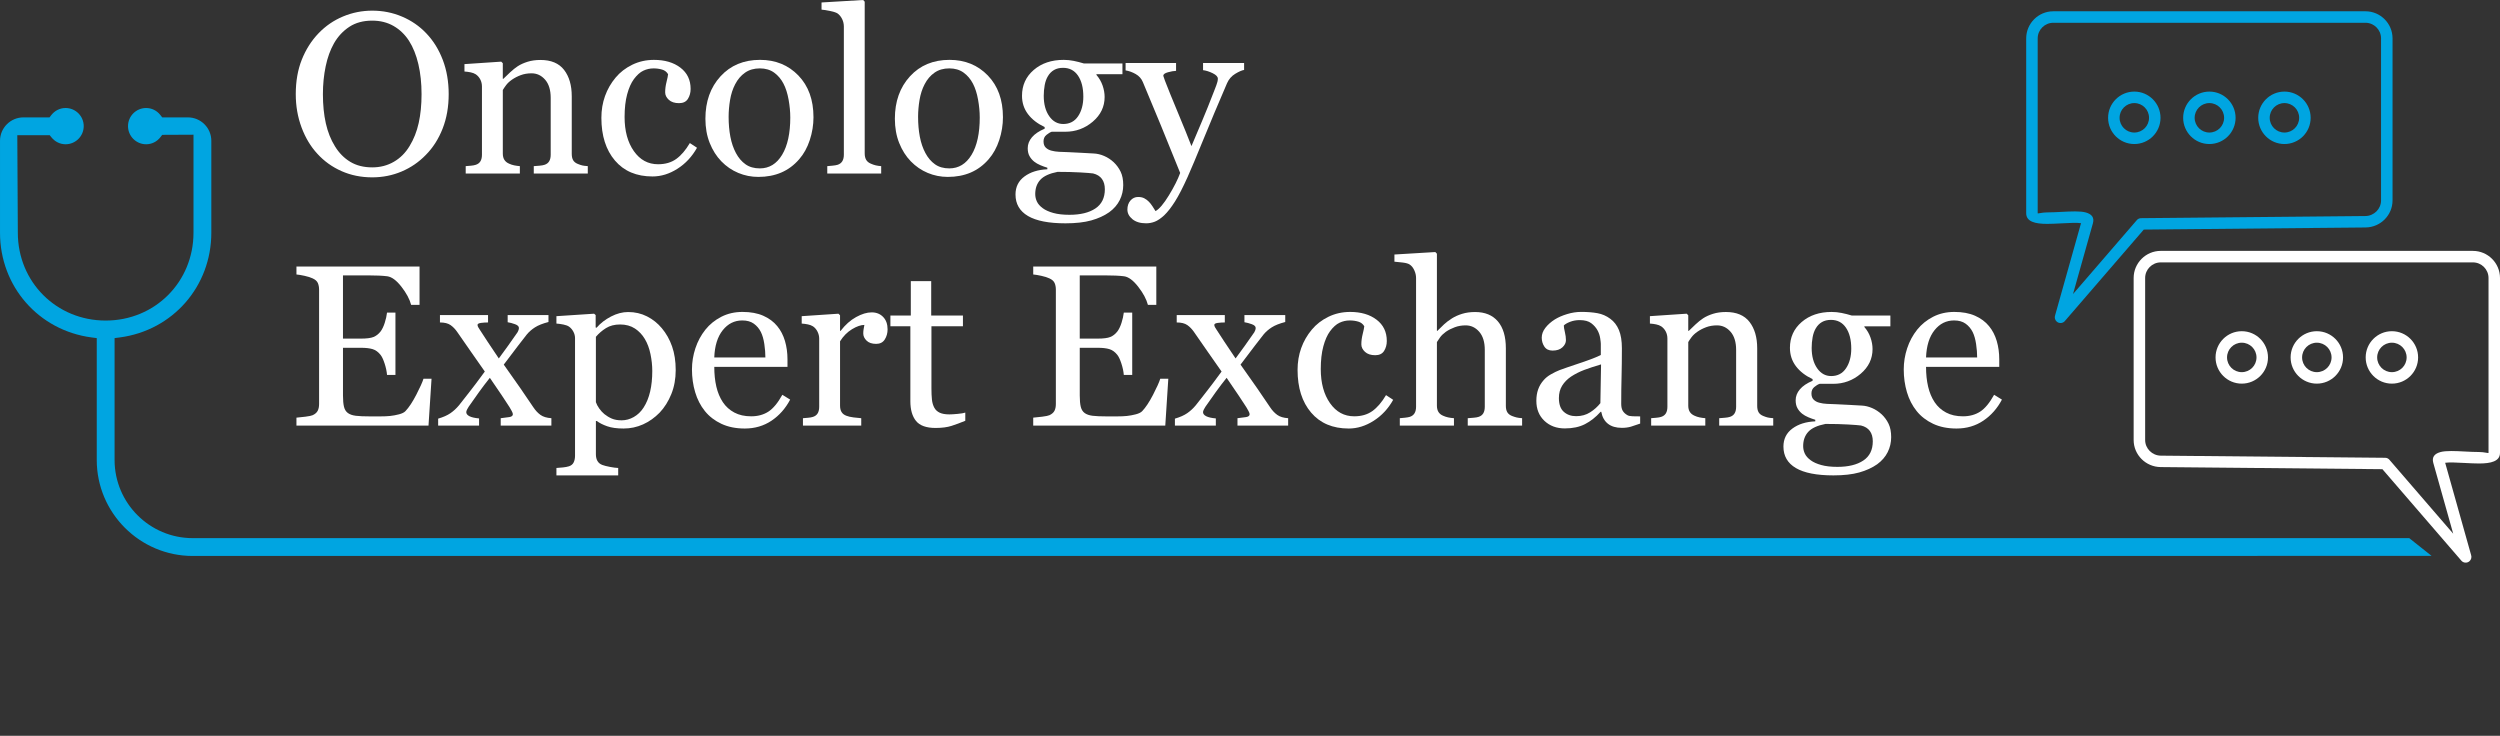
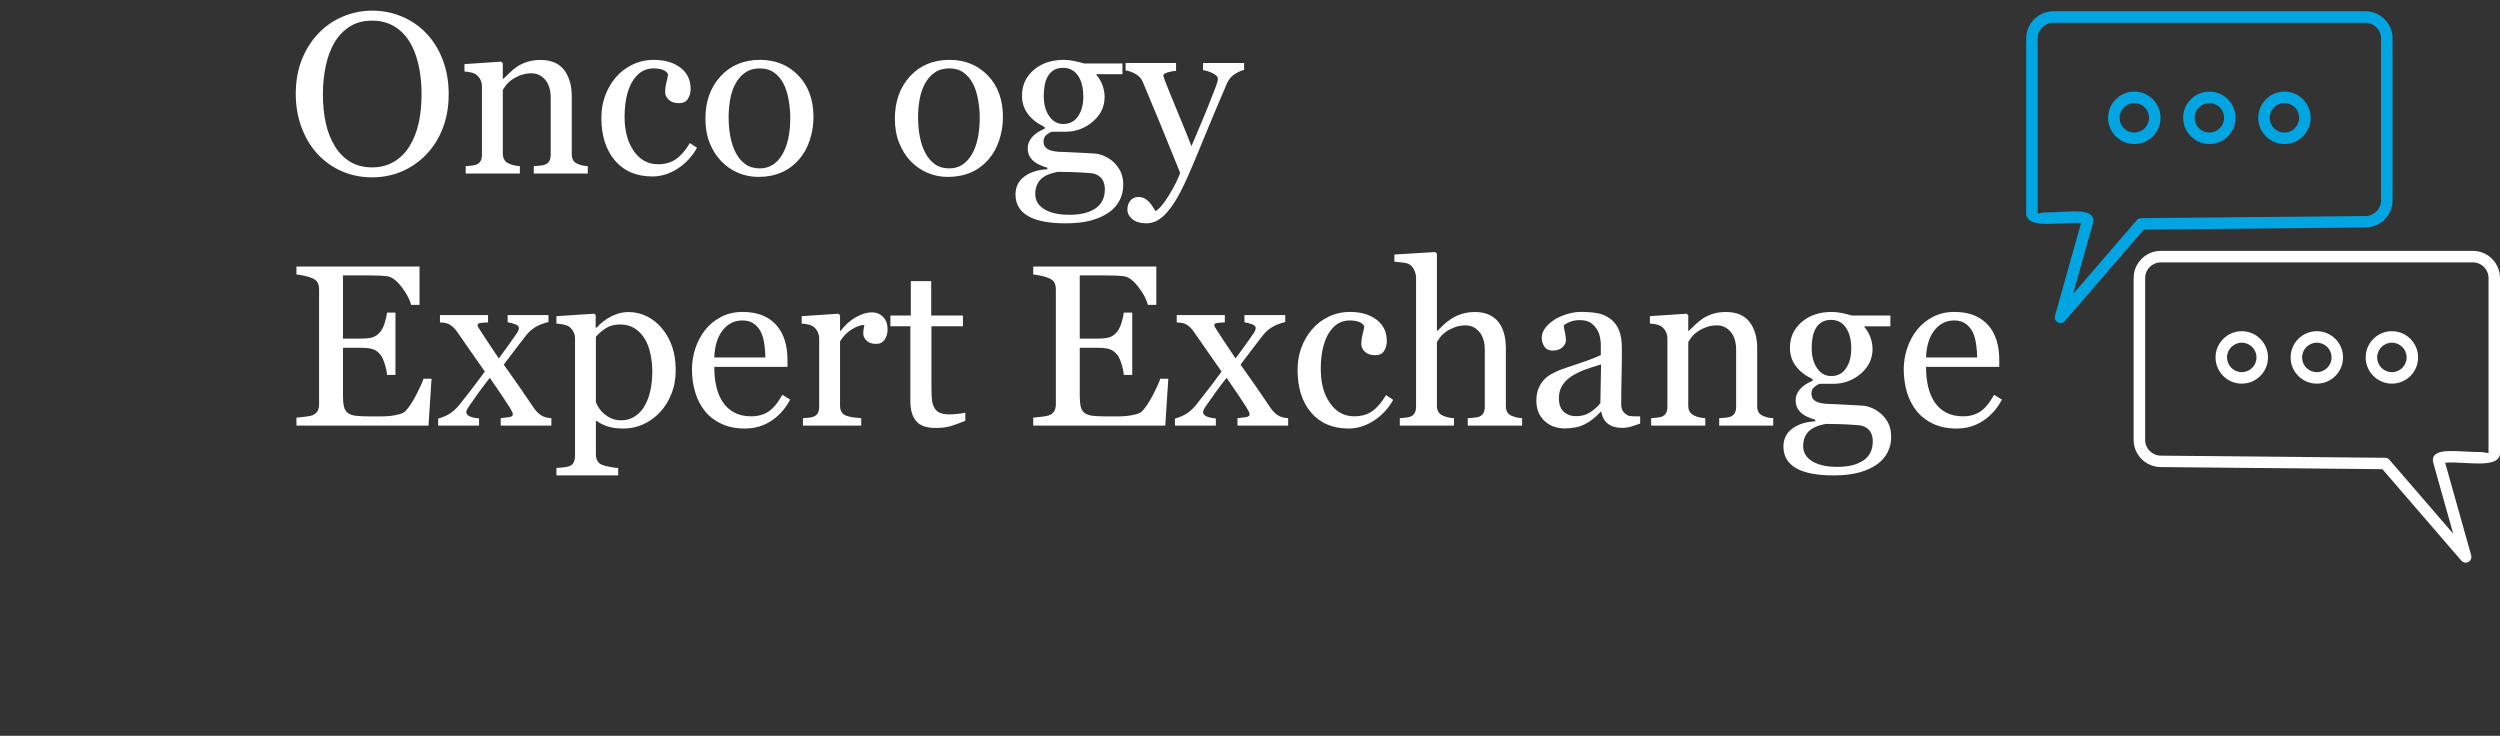
<svg xmlns="http://www.w3.org/2000/svg" id="Layer_1" viewBox="0 0 350.152 103.061">
  <rect x="0" y="0" width="350.152" height="103.061" fill="#333333" stroke="none" />
  <defs>
    <style>.cls-1{fill:#00a5e1;}.cls-2{fill:#fff;}</style>
  </defs>
  <path class="cls-2" d="m346.361,36.75h-43.727c-.599,0-1.145.246-1.541.642-.396.396-.642.941-.642,1.541v22.7c0,.595.245,1.136.639,1.53.4.4.949.65,1.55.656l31.422.299-.006.801.008-.804c.263.003.495.131.64.328l8.893,10.304-2.787-9.91c-.231-.821.171-1.287.996-1.519.775-.218,2.096-.149,3.454-.078.655.034,1.32.069,1.959.069.752,0,1.325.208,1.325.116v-24.492c0-.599-.246-1.145-.641-1.541-.396-.396-.941-.642-1.541-.642h0Zm-43.727-1.609h43.727c1.044,0,1.992.426,2.678,1.113.687.687,1.113,1.635,1.113,2.678v24.492c0,1.193-1.269,1.493-2.934,1.493-.6,0-1.325-.038-2.04-.075-1.067-.056-2.109-.11-2.706-.026l3.632,12.915c.107.304.026.655-.233.878-.336.29-.844.253-1.135-.084l.002-.002-11.054-12.808-31.057-.296c-1.043-.01-1.991-.437-2.675-1.121-.685-.685-1.111-1.627-1.111-2.667v-22.7c0-1.043.426-1.991,1.113-2.678.687-.687,1.635-1.113,2.678-1.113Z" />
  <path class="cls-2" d="m313.984,46.389c1.014,0,1.932.411,2.596,1.075.664.664,1.076,1.582,1.076,2.596s-.411,1.932-1.076,2.596c-.664.664-1.583,1.076-2.596,1.076s-1.932-.411-2.596-1.076c-.664-.664-1.076-1.582-1.076-2.596s.411-1.932,1.076-2.596c.664-.664,1.583-1.075,2.596-1.075h0Zm1.459,2.213c-.373-.373-.889-.604-1.459-.604s-1.086.231-1.459.604c-.373.373-.604.889-.604,1.459s.231,1.086.604,1.459c.373.373.889.604,1.459.604s1.085-.231,1.459-.604c.373-.373.604-.889.604-1.459s-.231-1.085-.604-1.459Z" />
  <path class="cls-2" d="m324.497,46.389c1.014,0,1.932.411,2.596,1.075.664.664,1.076,1.582,1.076,2.596s-.411,1.932-1.076,2.596c-.664.664-1.582,1.076-2.596,1.076s-1.932-.411-2.596-1.076c-.664-.664-1.075-1.582-1.075-2.596s.411-1.932,1.075-2.596c.664-.664,1.582-1.075,2.596-1.075h0Zm1.459,2.213c-.373-.373-.889-.604-1.459-.604s-1.085.231-1.459.604c-.373.373-.604.889-.604,1.459s.231,1.086.604,1.459c.373.373.889.604,1.459.604s1.085-.231,1.459-.604c.373-.373.604-.889.604-1.459s-.231-1.085-.604-1.459Z" />
  <path class="cls-2" d="m335.011,46.389c1.014,0,1.932.411,2.596,1.075.664.664,1.075,1.582,1.075,2.596s-.411,1.932-1.075,2.596c-.664.664-1.582,1.076-2.596,1.076s-1.932-.411-2.596-1.076c-.664-.664-1.076-1.582-1.076-2.596s.411-1.932,1.076-2.596c.664-.664,1.582-1.075,2.596-1.075h0Zm1.459,2.213c-.373-.373-.889-.604-1.459-.604s-1.086.231-1.459.604c-.373.373-.604.889-.604,1.459s.231,1.085.604,1.459c.373.373.889.604,1.459.604s1.085-.231,1.459-.604c.373-.373.604-.889.604-1.459s-.231-1.085-.604-1.459Z" />
  <path class="cls-1" d="m287.583,1.58h43.727c1.043,0,1.991.426,2.678,1.113.687.687,1.113,1.635,1.113,2.678v22.7c0,1.04-.426,1.982-1.11,2.667-.684.684-1.631,1.111-2.675,1.121l-31.057.296-11.054,12.808.002.002c-.29.336-.798.374-1.135.084-.258-.223-.34-.574-.233-.878l3.632-12.915c-.597-.085-1.639-.03-2.706.025-.715.037-1.44.075-2.04.075-1.665,0-2.934-.3-2.934-1.493V5.372c0-1.043.426-1.991,1.113-2.678.687-.687,1.635-1.113,2.678-1.113h0Zm43.727,1.609h-43.727c-.599,0-1.145.246-1.541.642-.396.396-.642.941-.642,1.541v24.492c0,.093.573-.116,1.325-.116.639,0,1.304-.035,1.959-.069,1.358-.071,2.679-.14,3.454.078.825.232,1.227.698.996,1.519l-2.787,9.91,8.893-10.304c.145-.197.377-.325.64-.328l.008.804-.006-.801,31.422-.299c.6-.006,1.149-.256,1.549-.656.394-.394.639-.934.639-1.53V5.372c0-.599-.246-1.145-.641-1.541-.396-.396-.941-.642-1.541-.642Z" />
  <path class="cls-1" d="m319.96,14.437c-.57,0-1.085.231-1.459.604-.373.373-.604.889-.604,1.459s.231,1.085.604,1.459c.373.373.889.604,1.459.604s1.086-.231,1.459-.604c.373-.373.604-.889.604-1.459s-.231-1.086-.604-1.459c-.373-.373-.889-.604-1.459-.604h0Zm-2.596-.533c.664-.664,1.583-1.076,2.596-1.076s1.932.411,2.596,1.076c.664.664,1.075,1.583,1.075,2.596s-.411,1.932-1.075,2.596c-.665.664-1.583,1.076-2.596,1.076s-1.932-.411-2.596-1.076c-.664-.664-1.075-1.583-1.075-2.596s.411-1.932,1.075-2.596Z" />
  <path class="cls-1" d="m309.447,14.437c-.57,0-1.086.231-1.459.604-.373.373-.604.889-.604,1.459s.231,1.085.604,1.459c.373.373.889.604,1.459.604s1.086-.231,1.459-.604c.373-.373.604-.889.604-1.459s-.231-1.086-.604-1.459c-.373-.373-.889-.604-1.459-.604h0Zm-2.596-.533c.664-.664,1.583-1.076,2.596-1.076s1.932.411,2.596,1.076c.664.664,1.075,1.583,1.075,2.596s-.411,1.932-1.075,2.596c-.664.664-1.582,1.076-2.596,1.076s-1.932-.411-2.596-1.076c-.664-.664-1.075-1.583-1.075-2.596s.411-1.932,1.075-2.596Z" />
  <path class="cls-1" d="m298.933,14.437c-.57,0-1.086.231-1.459.604-.373.373-.604.889-.604,1.459s.231,1.085.604,1.459c.373.373.889.604,1.459.604s1.085-.231,1.459-.604c.373-.373.604-.889.604-1.459s-.231-1.086-.604-1.459c-.373-.373-.889-.604-1.459-.604h0Zm-2.596-.533c.664-.664,1.583-1.076,2.596-1.076s1.932.411,2.596,1.076c.664.665,1.075,1.583,1.075,2.596s-.411,1.932-1.075,2.596c-.664.664-1.583,1.076-2.596,1.076s-1.932-.411-2.596-1.076c-.664-.664-1.075-1.583-1.075-2.596s.411-1.932,1.075-2.596Z" />
  <path class="cls-1" d="m10.388,103.057c-1.024.002.141.004.077.004-.026,0-.051-.004-.077-.004Z" />
-   <path class="cls-1" d="m337.438,75.371c-12.098 0-310.307.001-310.445.001-6.036,0-10.945-4.909-10.945-10.947v-17.07l.74-.095c7.423-.989,12.81-7.155,12.81-14.665v-12.872c0-1.81-1.473-3.281-3.281-3.281h-3.596l-.258-.33c-.49-.626-1.218-.985-1.995-.985-1.399,0-2.539,1.138-2.539,2.539s1.14,2.539,2.539,2.539c.781,0,1.509-.358,1.997-.989l.256-.33,4.379-.021v13.729c0,6.9-5.402,12.303-12.301,12.303s-12.303-5.404-12.303-12.303l-.074-13.655h4.542l.254.313c.493.606,1.206.952,1.964.952,1.401,0,2.543-1.138,2.543-2.539s-1.142-2.539-2.543-2.539c-.775,0-1.504.359-1.991.985l-.258.33h-3.65c-1.809,0-3.283,1.471-3.283,3.281v12.872c0,7.51,5.387,13.675,12.808,14.665l.742.095v17.07c0,7.411,6.032,13.445,13.443,13.445.105,0,301.644-.004,313.579-.01" />
  <path class="cls-2" d="m59.703,4.664c.984,1.026,1.753,2.264,2.308,3.713.555,1.45.832,3.054.832,4.813,0,1.769-.282,3.376-.848,4.82-.565,1.444-1.351,2.675-2.356,3.69-.973,1.005-2.104,1.78-3.392,2.324-1.288.544-2.659.816-4.114.816-1.549,0-2.981-.29-4.294-.871-1.314-.581-2.442-1.39-3.384-2.426-.942-1.015-1.683-2.248-2.222-3.698-.54-1.45-.809-3.002-.809-4.655,0-1.811.282-3.426.848-4.844s1.345-2.646,2.34-3.682c.983-1.026,2.127-1.811,3.431-2.356,1.303-.544,2.667-.816,4.09-.816,1.476,0,2.868.277,4.177.833,1.309.555,2.439,1.335,3.392,2.339Zm-2.34,15.796c.586-.952,1.013-2.03,1.28-3.234.267-1.204.4-2.549.4-4.035,0-1.528-.149-2.931-.447-4.208-.298-1.277-.736-2.365-1.311-3.266-.576-.89-1.298-1.583-2.167-2.081-.869-.497-1.863-.746-2.983-.746-1.256,0-2.324.288-3.203.864s-1.597,1.345-2.151,2.308c-.523.921-.913,2-1.169,3.234-.257,1.235-.385,2.534-.385,3.894,0,1.507.136,2.868.408,4.082.272,1.215.701,2.292,1.288,3.235.565.921,1.277,1.641,2.135,2.159.858.518,1.884.777,3.078.777,1.12,0,2.13-.261,3.03-.785.9-.523,1.633-1.256,2.198-2.198Z" />
  <path class="cls-2" d="m82.329,24.307h-7.568v-1.036c.241-.021.505-.042.793-.063.288-.021.526-.063.714-.126.293-.094.51-.259.652-.495.141-.236.212-.542.212-.918v-7.961c0-1.099-.26-1.947-.779-2.544s-1.152-.895-1.897-.895c-.556,0-1.065.086-1.527.259s-.871.385-1.228.636c-.346.241-.622.5-.826.777s-.354.5-.449.667v8.903c0,.356.073.649.22.879.146.231.366.408.659.534.22.105.458.183.714.236.257.052.521.089.793.11v1.036h-7.584v-1.036c.241-.021.489-.042.746-.063.256-.021.479-.062.667-.126.292-.094.51-.258.651-.494s.212-.541.212-.917v-9.551c0-.355-.076-.683-.228-.981-.152-.298-.364-.54-.636-.729-.199-.126-.435-.217-.707-.274-.272-.058-.565-.097-.879-.118v-1.037l5.15-.345.22.22v2.183h.079c.252-.252.565-.552.942-.903.377-.351.732-.636,1.067-.856.387-.251.848-.46,1.382-.628.534-.168,1.136-.252,1.806-.252,1.486,0,2.588.463,3.306,1.39.717.927,1.075,2.159,1.075,3.698v8.055c0,.367.063.662.189.887s.34.4.644.526c.251.105.468.178.651.22s.437.073.762.094v1.036Z" />
  <path class="cls-2" d="m91.39,24.715c-2.24,0-3.994-.743-5.26-2.229s-1.9-3.481-1.9-5.982c0-1.089.17-2.106.51-3.054.34-.947.835-1.808,1.484-2.583.618-.743,1.392-1.342,2.324-1.798.931-.455,1.947-.683,3.046-.683,1.518,0,2.753.364,3.706,1.091.953.728,1.429,1.72,1.429,2.976,0,.523-.126.987-.377,1.39-.252.403-.665.605-1.241.605-.618,0-1.097-.156-1.437-.47-.34-.313-.51-.662-.51-1.048,0-.47.063-.952.189-1.448s.199-.858.22-1.088c-.188-.323-.467-.54-.838-.649-.371-.109-.77-.165-1.198-.165-.501,0-.979.107-1.433.322-.454.214-.895.61-1.323,1.185-.386.524-.7,1.23-.94,2.12-.24.89-.36,1.952-.36,3.188,0,1.947.431,3.536,1.294,4.765.862,1.23,1.994,1.845,3.394,1.845,1.014,0,1.863-.248,2.547-.742.685-.494,1.32-1.236,1.905-2.226l1.003.66c-.691,1.235-1.602,2.214-2.732,2.936-1.13.722-2.298,1.083-3.502,1.083Z" />
  <path class="cls-2" d="m113.937,16.409c0,1.089-.173,2.159-.519,3.211-.346,1.052-.838,1.944-1.478,2.677-.723.837-1.562,1.46-2.515,1.869-.954.408-2.022.612-3.207.612-.985,0-1.923-.186-2.813-.558s-1.682-.913-2.373-1.625c-.681-.701-1.224-1.557-1.627-2.567s-.605-2.143-.605-3.399c0-2.418.705-4.396,2.114-5.936,1.409-1.539,3.256-2.308,5.54-2.308,2.169,0,3.958.731,5.368,2.19,1.409,1.46,2.114,3.405,2.114,5.833Zm-3.251.031c0-.785-.079-1.615-.236-2.489s-.394-1.615-.708-2.222c-.335-.649-.776-1.17-1.321-1.562-.545-.393-1.211-.589-1.998-.589-.808,0-1.497.199-2.068.597-.572.398-1.036.942-1.392,1.633-.335.639-.571,1.366-.708,2.183-.136.816-.204,1.607-.204,2.371,0,1.005.081,1.934.244,2.787.163.854.422,1.615.779,2.285.356.67.805,1.196,1.345,1.578.54.382,1.208.573,2.005.573,1.311,0,2.35-.633,3.115-1.9.766-1.267,1.148-3.015,1.148-5.245Z" />
-   <path class="cls-2" d="m123.421,24.307h-7.553v-1.036c.241-.021.497-.044.769-.071.272-.026.497-.065.675-.118.293-.094.513-.259.659-.495s.22-.542.22-.919V3.723c0-.377-.082-.731-.244-1.06s-.374-.589-.636-.778c-.189-.126-.534-.241-1.037-.346-.502-.104-.905-.168-1.209-.189V.346l5.826-.346.22.236v21.245c0,.366.068.667.204.903.136.235.356.416.66.541.23.105.458.183.683.236.225.052.479.089.762.11v1.036Z" />
  <path class="cls-2" d="m140.474,16.409c0,1.089-.173,2.159-.519,3.211-.346,1.052-.838,1.944-1.478,2.677-.723.837-1.562,1.46-2.515,1.869-.954.408-2.022.612-3.207.612-.985,0-1.923-.186-2.813-.558s-1.682-.913-2.373-1.625c-.681-.701-1.224-1.557-1.627-2.567s-.605-2.143-.605-3.399c0-2.418.705-4.396,2.114-5.936,1.409-1.539,3.256-2.308,5.54-2.308,2.169,0,3.958.731,5.368,2.19,1.409,1.46,2.114,3.405,2.114,5.833Zm-3.251.031c0-.785-.079-1.615-.236-2.489s-.394-1.615-.708-2.222c-.335-.649-.776-1.17-1.321-1.562-.545-.393-1.211-.589-1.998-.589-.808,0-1.497.199-2.068.597-.572.398-1.036.942-1.392,1.633-.335.639-.571,1.366-.708,2.183-.136.816-.204,1.607-.204,2.371,0,1.005.081,1.934.244,2.787.163.854.422,1.615.779,2.285.356.67.805,1.196,1.345,1.578.54.382,1.208.573,2.005.573,1.311,0,2.35-.633,3.115-1.9.766-1.267,1.148-3.015,1.148-5.245Z" />
  <path class="cls-2" d="m155.971,22.705c.419.398.749.848.989,1.35.241.503.361,1.125.361,1.869s-.163,1.442-.487,2.096c-.325.654-.816,1.222-1.476,1.704-.701.492-1.539.874-2.512,1.147-.974.272-2.177.408-3.611.408-2.345,0-4.098-.343-5.26-1.028-1.162-.686-1.743-1.688-1.743-3.007,0-1.067.418-1.91,1.256-2.528s1.905-.952,3.203-1.005v-.22c-.314-.094-.639-.212-.973-.353-.335-.141-.623-.306-.864-.495-.273-.22-.492-.478-.66-.777s-.251-.667-.251-1.107c0-.555.196-1.065.589-1.531s.986-.866,1.782-1.201v-.235c-1.005-.471-1.785-1.076-2.34-1.814-.555-.738-.832-1.594-.832-2.567,0-1.465.547-2.669,1.641-3.612,1.094-.942,2.494-1.413,4.2-1.413.471,0,.94.047,1.405.142s.94.214,1.421.361h5.401v1.507h-3.643v.094c.387.45.675.948.864,1.492.189.544.283,1.079.283,1.602,0,1.361-.552,2.513-1.657,3.455-1.105.942-2.389,1.413-3.854,1.413h-1.9c-.241.084-.492.236-.753.456s-.393.518-.393.895c0,.387.11.683.33.887s.487.343.801.416c.304.084.657.136,1.06.157.403.021.819.037,1.248.047.461.011,1.091.042,1.892.094s1.369.084,1.704.094c.481.021.965.136,1.452.345.487.209.929.498,1.327.864Zm-1.225,3.8c0-.586-.136-1.068-.408-1.444-.273-.377-.685-.634-1.24-.769-.293-.042-.895-.089-1.806-.142-.911-.052-1.968-.078-3.171-.078-1.131.22-1.934.589-2.411,1.107-.476.518-.714,1.185-.714,2.002,0,.366.079.717.236,1.052.157.335.429.644.816.927.366.272.858.495,1.476.667.617.173,1.371.259,2.261.259,1.539,0,2.751-.296,3.635-.887.884-.591,1.327-1.489,1.327-2.693Zm-3.015-12.985c0-1.225-.249-2.201-.746-2.929-.497-.727-1.196-1.091-2.096-1.091-.492,0-.913.102-1.264.306-.351.204-.636.495-.856.871-.209.346-.358.762-.447,1.248-.089.487-.134.987-.134,1.5,0,1.162.254,2.109.762,2.842.508.733,1.165,1.099,1.971,1.099.9,0,1.594-.363,2.081-1.091.486-.727.73-1.646.73-2.755Z" />
  <path class="cls-2" d="m157.903,29.363c0-.524.144-.95.431-1.28.288-.33.646-.495,1.076-.495.335,0,.623.062.863.187s.456.286.644.483c.157.156.324.369.502.639.178.27.319.493.424.67.523-.282,1.148-1.019,1.875-2.209.728-1.191,1.253-2.235,1.578-3.134-.994-2.48-1.895-4.698-2.7-6.655s-1.648-3.982-2.527-6.075c-.199-.481-.534-.856-1.005-1.123-.471-.267-.942-.437-1.413-.51v-1.036h7.069v1.099c-.314.01-.691.076-1.131.196s-.66.285-.66.494c.116.314.194.544.236.69.397,1.036,1.002,2.529,1.816,4.479s1.446,3.512,1.895,4.683c.471-1.119.961-2.277,1.47-3.475s1.077-2.612,1.706-4.244c.073-.199.178-.474.315-.824.136-.351.205-.651.205-.902,0-.272-.238-.526-.715-.761-.476-.235-.929-.379-1.358-.432v-1.005h5.75v.973c-.314.053-.728.233-1.24.542-.513.309-.895.746-1.146,1.311-1.246,2.889-2.353,5.522-3.321,7.898-.968,2.377-1.704,4.125-2.206,5.245-.66,1.465-1.248,2.609-1.767,3.431-.518.822-1.023,1.468-1.515,1.94-.481.44-.918.735-1.311.887-.393.151-.798.228-1.217.228-.816,0-1.458-.194-1.923-.581-.466-.387-.699-.832-.699-1.335Z" />
  <path class="cls-2" d="m60.441,53.047l-.424,6.564h-18.497v-1.115c.314-.021.732-.065,1.256-.134.523-.067.864-.138,1.02-.212.335-.156.568-.36.699-.612.131-.251.196-.57.196-.957v-16.017c0-.345-.058-.652-.172-.918-.116-.267-.356-.484-.723-.652-.282-.136-.662-.256-1.138-.361-.477-.104-.856-.168-1.138-.189v-1.115h17.24v5.37h-1.177c-.209-.795-.663-1.641-1.358-2.536-.696-.895-1.358-1.384-1.986-1.468-.325-.042-.712-.073-1.162-.094-.45-.021-.963-.031-1.539-.031h-3.502v8.856h2.512c.806,0,1.395-.076,1.767-.228s.699-.406.981-.762c.23-.304.426-.709.589-1.217.162-.508.269-.987.322-1.437h1.178v8.73h-1.178c-.042-.502-.155-1.033-.338-1.594-.183-.56-.374-.966-.573-1.217-.325-.408-.694-.675-1.107-.801-.414-.126-.961-.189-1.641-.189h-2.512v6.679c0,.668.047,1.196.141,1.583s.277.679.55.878c.272.198.644.326,1.115.384s1.141.086,2.01.086h1.366c.565,0,1.042-.021,1.429-.062.398-.042.809-.118,1.233-.228.424-.11.725-.259.903-.447.481-.503.986-1.265,1.515-2.285.528-1.02.866-1.772,1.013-2.253h1.13Z" />
  <path class="cls-2" d="m77.227,59.61h-7.097v-1.036c.473-.053.875-.104,1.206-.157s.496-.189.496-.408c0-.095-.053-.241-.157-.44-.104-.199-.209-.383-.314-.55-.263-.409-.622-.956-1.078-1.642-.456-.686-1.014-1.506-1.675-2.459-.545.681-1.049,1.343-1.51,1.987s-.944,1.327-1.447,2.05c-.074.105-.149.236-.228.393-.079.157-.118.283-.118.377,0,.231.149.422.448.573.299.152.748.254,1.346.307v1.005h-5.731v-.974c.711-.209,1.285-.463,1.719-.762.434-.298.835-.667,1.201-1.107.325-.42.778-.998,1.36-1.733s1.334-1.733,2.256-2.995c-.534-.762-1.185-1.693-1.955-2.793s-1.406-2.017-1.908-2.747c-.273-.398-.585-.72-.935-.966-.352-.246-.847-.369-1.486-.369v-1.036h6.736v1.036c-.334,0-.663.021-.986.063-.324.042-.486.136-.486.283,0,.094.032.199.094.314.063.115.141.241.235.377.23.355.588.905,1.074,1.648.486.743,1.011,1.528,1.576,2.355.367-.502.795-1.088,1.282-1.758.488-.67.936-1.308,1.346-1.915.042-.073.084-.165.126-.275.042-.11.062-.217.062-.322,0-.22-.181-.395-.543-.526s-.706-.223-1.032-.275v-1.005h5.715v.973c-.806.21-1.435.459-1.884.746-.45.288-.832.62-1.147.997-.345.429-.755.959-1.231,1.586-.476.628-1.143,1.508-2.001,2.639.952,1.34,1.726,2.438,2.322,3.297s1.198,1.742,1.805,2.653c.304.461.641.824,1.013,1.091.371.268.881.422,1.531.464v1.036Z" />
  <path class="cls-2" d="m92.693,45.965c.618.733,1.097,1.583,1.437,2.552.34.968.51,2.075.51,3.321,0,1.225-.204,2.342-.612,3.353-.408,1.01-.948,1.871-1.618,2.583-.701.722-1.481,1.276-2.339,1.664-.858.387-1.769.581-2.732.581-.932,0-1.696-.104-2.292-.315-.597-.209-1.083-.455-1.46-.737h-.126v4.658c0,.378.073.692.22.944.146.252.372.435.675.551.251.095.609.186,1.075.276.466.089.851.139,1.154.149v1.036h-8.652v-1.036c.324-.021.639-.048.942-.079.303-.031.575-.084.816-.157.314-.104.534-.288.659-.549.126-.262.189-.571.189-.927v-16.472c0-.314-.078-.618-.235-.911s-.361-.528-.612-.707c-.189-.126-.45-.222-.785-.29-.335-.068-.66-.112-.974-.133v-1.037l5.276-.345.22.189v1.743l.126.032c.544-.628,1.219-1.152,2.025-1.57.806-.418,1.606-.628,2.402-.628.963,0,1.845.205,2.646.613.801.408,1.489.958,2.064,1.648Zm-2.559,11.133c.418-.648.727-1.402.926-2.261.199-.858.298-1.816.298-2.874,0-.774-.084-1.565-.252-2.371s-.429-1.508-.785-2.104c-.356-.607-.822-1.099-1.397-1.476-.576-.377-1.267-.565-2.072-.565-.775,0-1.435.17-1.978.51-.544.34-1.016.746-1.413,1.217v9.154c.094.283.248.576.463.88s.453.565.714.785c.325.262.675.474,1.052.636s.837.243,1.382.243c.586,0,1.151-.154,1.696-.463.544-.309 1-.746,1.366-1.312Z" />
  <path class="cls-2" d="m110.671,55.967c-.649,1.235-1.518,2.22-2.606,2.952s-2.339,1.1-3.752,1.1c-1.246,0-2.337-.22-3.274-.66-.937-.44-1.709-1.036-2.316-1.789-.607-.754-1.06-1.634-1.358-2.639s-.448-2.067-.448-3.188c0-1.005.16-1.991.479-2.96.319-.968.788-1.839,1.405-2.614.597-.743,1.337-1.342,2.222-1.798.884-.455,1.876-.683,2.975-.683,1.131,0,2.099.178,2.905.534s1.46.843,1.963,1.46c.481.586.84,1.277,1.076,2.073.235.796.353,1.659.353,2.591v1.036h-10.253c0,1.019.097,1.941.29,2.771.193.829.499,1.558.918,2.188.408.608.942,1.089,1.602,1.44.659.352,1.444.527,2.355.527.932,0,1.735-.218,2.411-.655.675-.436,1.327-1.223,1.955-2.359l1.099.675Zm-3.47-5.904c0-.585-.05-1.21-.149-1.878-.1-.667-.259-1.226-.479-1.675-.241-.48-.571-.872-.989-1.174s-.958-.454-1.617-.454c-1.099,0-2.013.457-2.74,1.37-.728.913-1.123,2.184-1.185,3.812h7.16Z" />
  <path class="cls-2" d="m124.316,46.122c0,.534-.131,1.007-.393,1.421s-.665.62-1.209.62c-.586,0-1.034-.151-1.342-.455-.309-.304-.463-.639-.463-1.005,0-.231.018-.44.055-.628.036-.189.07-.377.102-.565-.492,0-1.068.199-1.728.597-.659.398-1.219.963-1.68,1.696v9.013c0,.366.071.665.212.894.141.231.363.403.667.519.262.104.599.183,1.013.235s.772.089,1.076.11v1.036h-8.165v-1.036c.241-.021.489-.042.746-.064.256-.021.479-.062.667-.125.292-.094.51-.259.651-.494s.212-.541.212-.917v-9.552c0-.324-.076-.643-.228-.957-.152-.314-.364-.565-.636-.753-.199-.126-.435-.217-.707-.274-.272-.058-.565-.097-.879-.118v-1.037l5.15-.345.22.22v2.183h.079c.649-.848,1.371-1.492,2.167-1.931.795-.44,1.523-.66,2.183-.66.659,0,1.196.215,1.609.644.414.43.62,1.005.62,1.728Z" />
  <path class="cls-2" d="m135.198,58.935c-.681.283-1.324.521-1.931.715-.607.193-1.351.29-2.229.29-1.298,0-2.212-.327-2.74-.981-.529-.653-.793-1.577-.793-2.771v-10.49h-2.795v-1.507h2.858v-4.82h2.857v4.82h4.444v1.507h-4.412v8.652c0,.649.023,1.191.07,1.626.047.434.16.814.338,1.138.167.304.418.534.753.691.335.156.785.235,1.351.235.261,0,.646-.023,1.154-.07.508-.048.866-.107,1.076-.181v1.145Z" />
  <path class="cls-2" d="m163.634,53.047l-.424,6.564h-18.497v-1.115c.314-.021.732-.065,1.256-.134.523-.067.864-.138,1.02-.212.335-.156.568-.36.699-.612.131-.251.196-.57.196-.957v-16.017c0-.345-.058-.652-.172-.918-.116-.267-.356-.484-.723-.652-.282-.136-.662-.256-1.138-.361-.477-.104-.856-.168-1.138-.189v-1.115h17.24v5.37h-1.177c-.209-.795-.663-1.641-1.358-2.536-.696-.895-1.358-1.384-1.986-1.468-.325-.042-.712-.073-1.162-.094-.45-.021-.963-.031-1.539-.031h-3.502v8.856h2.512c.806,0,1.395-.076,1.767-.228s.699-.406.981-.762c.23-.304.426-.709.589-1.217.162-.508.269-.987.322-1.437h1.178v8.73h-1.178c-.042-.502-.155-1.033-.338-1.594-.183-.56-.374-.966-.573-1.217-.325-.408-.694-.675-1.107-.801-.414-.126-.961-.189-1.641-.189h-2.512v6.679c0,.668.047,1.196.141,1.583s.277.679.55.878c.272.198.644.326,1.115.384s1.141.086,2.01.086h1.366c.565,0,1.042-.021,1.429-.062.398-.042.809-.118,1.233-.228.424-.11.725-.259.903-.447.481-.503.986-1.265,1.515-2.285.528-1.02.866-1.772,1.013-2.253h1.13Z" />
  <path class="cls-2" d="m180.419,59.61h-7.097v-1.036c.473-.053.875-.104,1.206-.157s.496-.189.496-.408c0-.095-.053-.241-.157-.44-.104-.199-.209-.383-.314-.55-.263-.409-.622-.956-1.078-1.642-.456-.686-1.014-1.506-1.675-2.459-.545.681-1.049,1.343-1.51,1.987s-.944,1.327-1.447,2.05c-.074.105-.149.236-.228.393-.079.157-.118.283-.118.377,0,.231.149.422.448.573.299.152.748.254,1.346.307v1.005h-5.731v-.974c.711-.209,1.285-.463,1.719-.762.434-.298.835-.667,1.201-1.107.325-.42.778-.998,1.36-1.733s1.334-1.733,2.256-2.995c-.534-.762-1.185-1.693-1.955-2.793s-1.406-2.017-1.908-2.747c-.273-.398-.585-.72-.935-.966-.352-.246-.847-.369-1.486-.369v-1.036h6.736v1.036c-.334,0-.663.021-.986.063-.324.042-.486.136-.486.283,0,.094.032.199.094.314.063.115.141.241.235.377.23.355.588.905,1.074,1.648.486.743,1.011,1.528,1.576,2.355.367-.502.795-1.088,1.282-1.758.488-.67.936-1.308,1.346-1.915.042-.073.084-.165.126-.275.042-.11.062-.217.062-.322,0-.22-.181-.395-.543-.526s-.706-.223-1.032-.275v-1.005h5.716v.973c-.807.21-1.435.459-1.885.746-.451.288-.833.62-1.147.997-.345.429-.755.959-1.231,1.586-.476.628-1.143,1.508-2.001,2.639.952,1.34,1.726,2.438,2.322,3.297s1.198,1.742,1.805,2.653c.304.461.642.824,1.014,1.091.371.268.881.422,1.53.464v1.036Z" />
  <path class="cls-2" d="m188.899,60.019c-2.24,0-3.994-.743-5.261-2.229s-1.899-3.481-1.899-5.982c0-1.089.17-2.107.51-3.055.34-.947.835-1.808,1.484-2.583.617-.743,1.392-1.342,2.323-1.798.932-.455,1.947-.683,3.047-.683,1.518,0,2.753.364,3.705,1.091.952.728,1.429,1.72,1.429,2.976,0,.523-.125.987-.377,1.39-.251.403-.664.605-1.24.605-.617,0-1.097-.156-1.437-.47-.34-.313-.511-.662-.511-1.048,0-.47.064-.952.189-1.448.126-.496.199-.858.221-1.088-.189-.323-.468-.54-.839-.649-.37-.109-.769-.165-1.197-.165-.502,0-.98.107-1.434.322-.454.214-.895.61-1.323,1.185-.387.524-.7,1.23-.94,2.12-.24.89-.36,1.952-.36,3.188,0,1.947.431,3.536,1.293,4.766.862,1.23,1.994,1.845,3.394,1.845,1.014,0,1.863-.247,2.548-.742.685-.494,1.319-1.236,1.904-2.226l1.004.66c-.691,1.235-1.602,2.214-2.732,2.936-1.131.723-2.298,1.084-3.501,1.084Z" />
  <path class="cls-2" d="m213.189,59.61h-7.615v-1.036c.24-.021.508-.042.801-.064.293-.021.534-.062.723-.125.293-.095.51-.26.651-.495s.212-.542.212-.918v-7.961c0-1.099-.26-1.947-.779-2.544s-1.151-.895-1.897-.895c-.546,0-1.052.086-1.519.259s-.885.385-1.251.636c-.357.262-.63.523-.818.785-.19.262-.336.481-.441.66v8.903c0,.355.071.648.212.879.142.231.358.408.652.534.23.104.468.183.714.235s.516.089.809.11v1.036h-7.584v-1.036c.239-.021.488-.045.749-.071.26-.025.477-.065.655-.118.29-.094.509-.259.654-.494.145-.236.219-.542.219-.92v-18.039c0-.356-.081-.712-.244-1.068-.162-.356-.374-.624-.636-.802-.189-.136-.52-.232-.997-.29-.477-.058-.861-.097-1.154-.118v-1.005l5.731-.346.22.236v10.803h.064c.346-.346.66-.652.943-.918.283-.267.655-.547,1.116-.84.398-.251.868-.46,1.408-.628s1.145-.252,1.816-.252c1.384,0,2.448.438,3.192,1.312s1.117,2.133,1.117,3.776v8.055c0,.366.065.662.197.887.132.226.351.4.656.526.242.094.461.165.656.212s.45.081.767.102v1.036Z" />
  <path class="cls-2" d="m229.723,59.327c-.492.179-.924.322-1.295.432-.372.11-.793.165-1.265.165-.816,0-1.468-.19-1.954-.573-.487-.382-.799-.94-.935-1.672h-.095c-.68.754-1.41,1.329-2.19,1.728-.779.398-1.719.597-2.818.597-1.162,0-2.117-.356-2.865-1.068-.749-.711-1.123-1.643-1.123-2.795,0-.597.084-1.13.252-1.602.167-.471.418-.894.753-1.272.262-.315.607-.594,1.037-.84.429-.246.832-.442,1.209-.589.471-.178,1.426-.508,2.865-.989,1.44-.482,2.41-.858,2.913-1.131v-1.555c0-.136-.029-.398-.087-.785-.058-.387-.181-.753-.369-1.099-.209-.387-.505-.725-.887-1.013-.383-.288-.924-.432-1.625-.432-.481,0-.93.081-1.343.243-.414.163-.704.333-.871.51,0,.209.049.519.148.927s.149.785.149,1.13c0,.367-.165.702-.494,1.005-.33.304-.788.456-1.374.456-.523,0-.908-.186-1.154-.558s-.369-.788-.369-1.248c0-.481.17-.942.511-1.382.34-.44.782-.833,1.326-1.178.472-.293,1.042-.542,1.712-.746s1.324-.306,1.963-.306c.879,0,1.645.06,2.3.181.654.121,1.249.379,1.782.777.534.387.94.914,1.217,1.578s.416,1.52.416,2.567c0,1.497-.016,2.824-.047,3.98-.031,1.157-.047,2.421-.047,3.792,0,.409.07.733.212.974.142.241.358.445.651.612.157.095.406.147.746.157.34.011.689.016,1.044.016v1.005Zm-5.479-8.29c-.89.262-1.67.519-2.34.77-.67.252-1.293.566-1.868.944-.523.356-.938.779-1.241,1.267-.304.488-.455,1.068-.455,1.739,0,.871.228,1.511.684,1.92.455.409,1.033.613,1.734.613.743,0,1.397-.181,1.963-.543.565-.361,1.042-.789,1.429-1.282l.095-5.429Z" />
  <path class="cls-2" d="m248.361,59.61h-7.568v-1.036c.241-.021.505-.042.793-.064.288-.021.526-.062.715-.125.293-.095.511-.26.651-.495.142-.235.212-.542.212-.918v-7.961c0-1.099-.26-1.947-.779-2.544-.519-.597-1.151-.895-1.897-.895-.556,0-1.065.086-1.526.259s-.871.385-1.228.636c-.347.241-.621.5-.826.777s-.354.5-.448.667v8.903c0,.355.073.648.22.879s.366.408.659.534c.22.104.458.183.715.235.256.053.52.089.793.11v1.036h-7.584v-1.036c.24-.021.489-.042.745-.064.257-.021.479-.062.668-.125.293-.094.51-.259.651-.494s.212-.541.212-.917v-9.552c0-.355-.076-.683-.228-.981-.152-.298-.364-.54-.636-.729-.199-.126-.435-.217-.707-.274-.273-.058-.565-.097-.879-.118v-1.037l5.15-.345.22.22v2.183h.078c.251-.252.565-.552.942-.903s.732-.636,1.067-.856c.388-.251.848-.46,1.382-.628s1.136-.252,1.806-.252c1.486,0,2.588.463,3.306,1.39.717.927,1.075,2.159,1.075,3.698v8.055c0,.366.062.662.189.887.126.226.34.4.644.526.252.104.469.178.652.22.183.042.436.073.761.095v1.036Z" />
  <path class="cls-2" d="m263.529,58.009c.419.398.748.848.989,1.35.241.503.361,1.126.361,1.869s-.162,1.441-.486,2.096c-.325.654-.817,1.223-1.477,1.704-.701.492-1.539.874-2.512,1.147-.974.272-2.178.408-3.612.408-2.345,0-4.098-.344-5.26-1.028-1.162-.686-1.743-1.688-1.743-3.008,0-1.067.419-1.91,1.257-2.527.837-.618,1.904-.952,3.203-1.005v-.22c-.315-.095-.639-.212-.974-.353s-.623-.307-.864-.495c-.272-.22-.492-.478-.659-.776-.167-.299-.251-.668-.251-1.107,0-.555.196-1.065.589-1.531s.986-.866,1.782-1.201v-.235c-1.005-.471-1.785-1.075-2.34-1.813s-.832-1.594-.832-2.567c0-1.465.547-2.669,1.641-3.612,1.094-.942,2.494-1.413,4.2-1.413.472,0,.94.047,1.405.142s.94.214,1.421.361h5.401v1.507h-3.643v.094c.388.45.676.948.863,1.492.189.544.283,1.079.283,1.602,0,1.361-.553,2.513-1.656,3.455-1.105.942-2.39,1.413-3.856,1.413h-1.899c-.241.084-.492.236-.754.456s-.393.518-.393.894c0,.388.11.684.33.888s.486.343.801.416c.303.084.656.136,1.06.156.402.021.819.037,1.248.048.461.011,1.092.042,1.893.094.801.053,1.368.084,1.703.095.481.021.966.136,1.453.345.486.21.929.498,1.326.864Zm-1.225,3.8c0-.587-.136-1.068-.408-1.444-.273-.377-.685-.634-1.24-.769-.293-.042-.895-.089-1.806-.142-.911-.053-1.969-.078-3.172-.078-1.131.22-1.935.589-2.41,1.106-.477.519-.715,1.185-.715,2.002,0,.366.079.717.235,1.052.157.335.43.644.816.927.367.273.858.495,1.477.667.617.173,1.371.26,2.261.26,1.539,0,2.75-.296,3.635-.888.885-.591,1.327-1.489,1.327-2.692Zm-3.015-12.986c0-1.225-.249-2.201-.746-2.929-.497-.727-1.196-1.091-2.096-1.091-.492,0-.914.102-1.265.306s-.636.495-.856.871c-.209.346-.358.762-.447,1.248s-.134.987-.134,1.5c0,1.162.254,2.109.762,2.842.508.733,1.164,1.1,1.971,1.1.9,0,1.594-.363,2.08-1.092.487-.727.731-1.646.731-2.755Z" />
  <path class="cls-2" d="m280.393,55.967c-.649,1.235-1.519,2.22-2.606,2.952-1.089.732-2.34,1.1-3.753,1.1-1.246,0-2.337-.22-3.274-.66-.936-.44-1.709-1.036-2.315-1.789-.607-.754-1.06-1.634-1.358-2.639-.299-1.005-.447-2.067-.447-3.188,0-1.005.159-1.991.478-2.96.319-.968.788-1.839,1.405-2.614.597-.743,1.337-1.342,2.222-1.798.885-.455,1.877-.683,2.976-.683,1.131,0,2.099.178,2.905.534.806.356,1.46.843,1.963,1.46.48.586.84,1.277,1.075,2.073.235.796.353,1.659.353,2.591v1.036h-10.254c0,1.019.097,1.941.291,2.771.193.829.5,1.558.918,2.188.408.608.942,1.089,1.602,1.44.66.352,1.445.527,2.356.527.932,0,1.735-.218,2.41-.655.676-.436,1.327-1.223,1.955-2.359l1.1.675Zm-3.471-5.904c0-.585-.05-1.21-.149-1.878-.1-.667-.259-1.226-.478-1.675-.241-.48-.57-.872-.989-1.174s-.958-.454-1.617-.454c-1.099,0-2.013.457-2.74,1.37-.728.913-1.122,2.184-1.185,3.812h7.16Z" />
</svg>